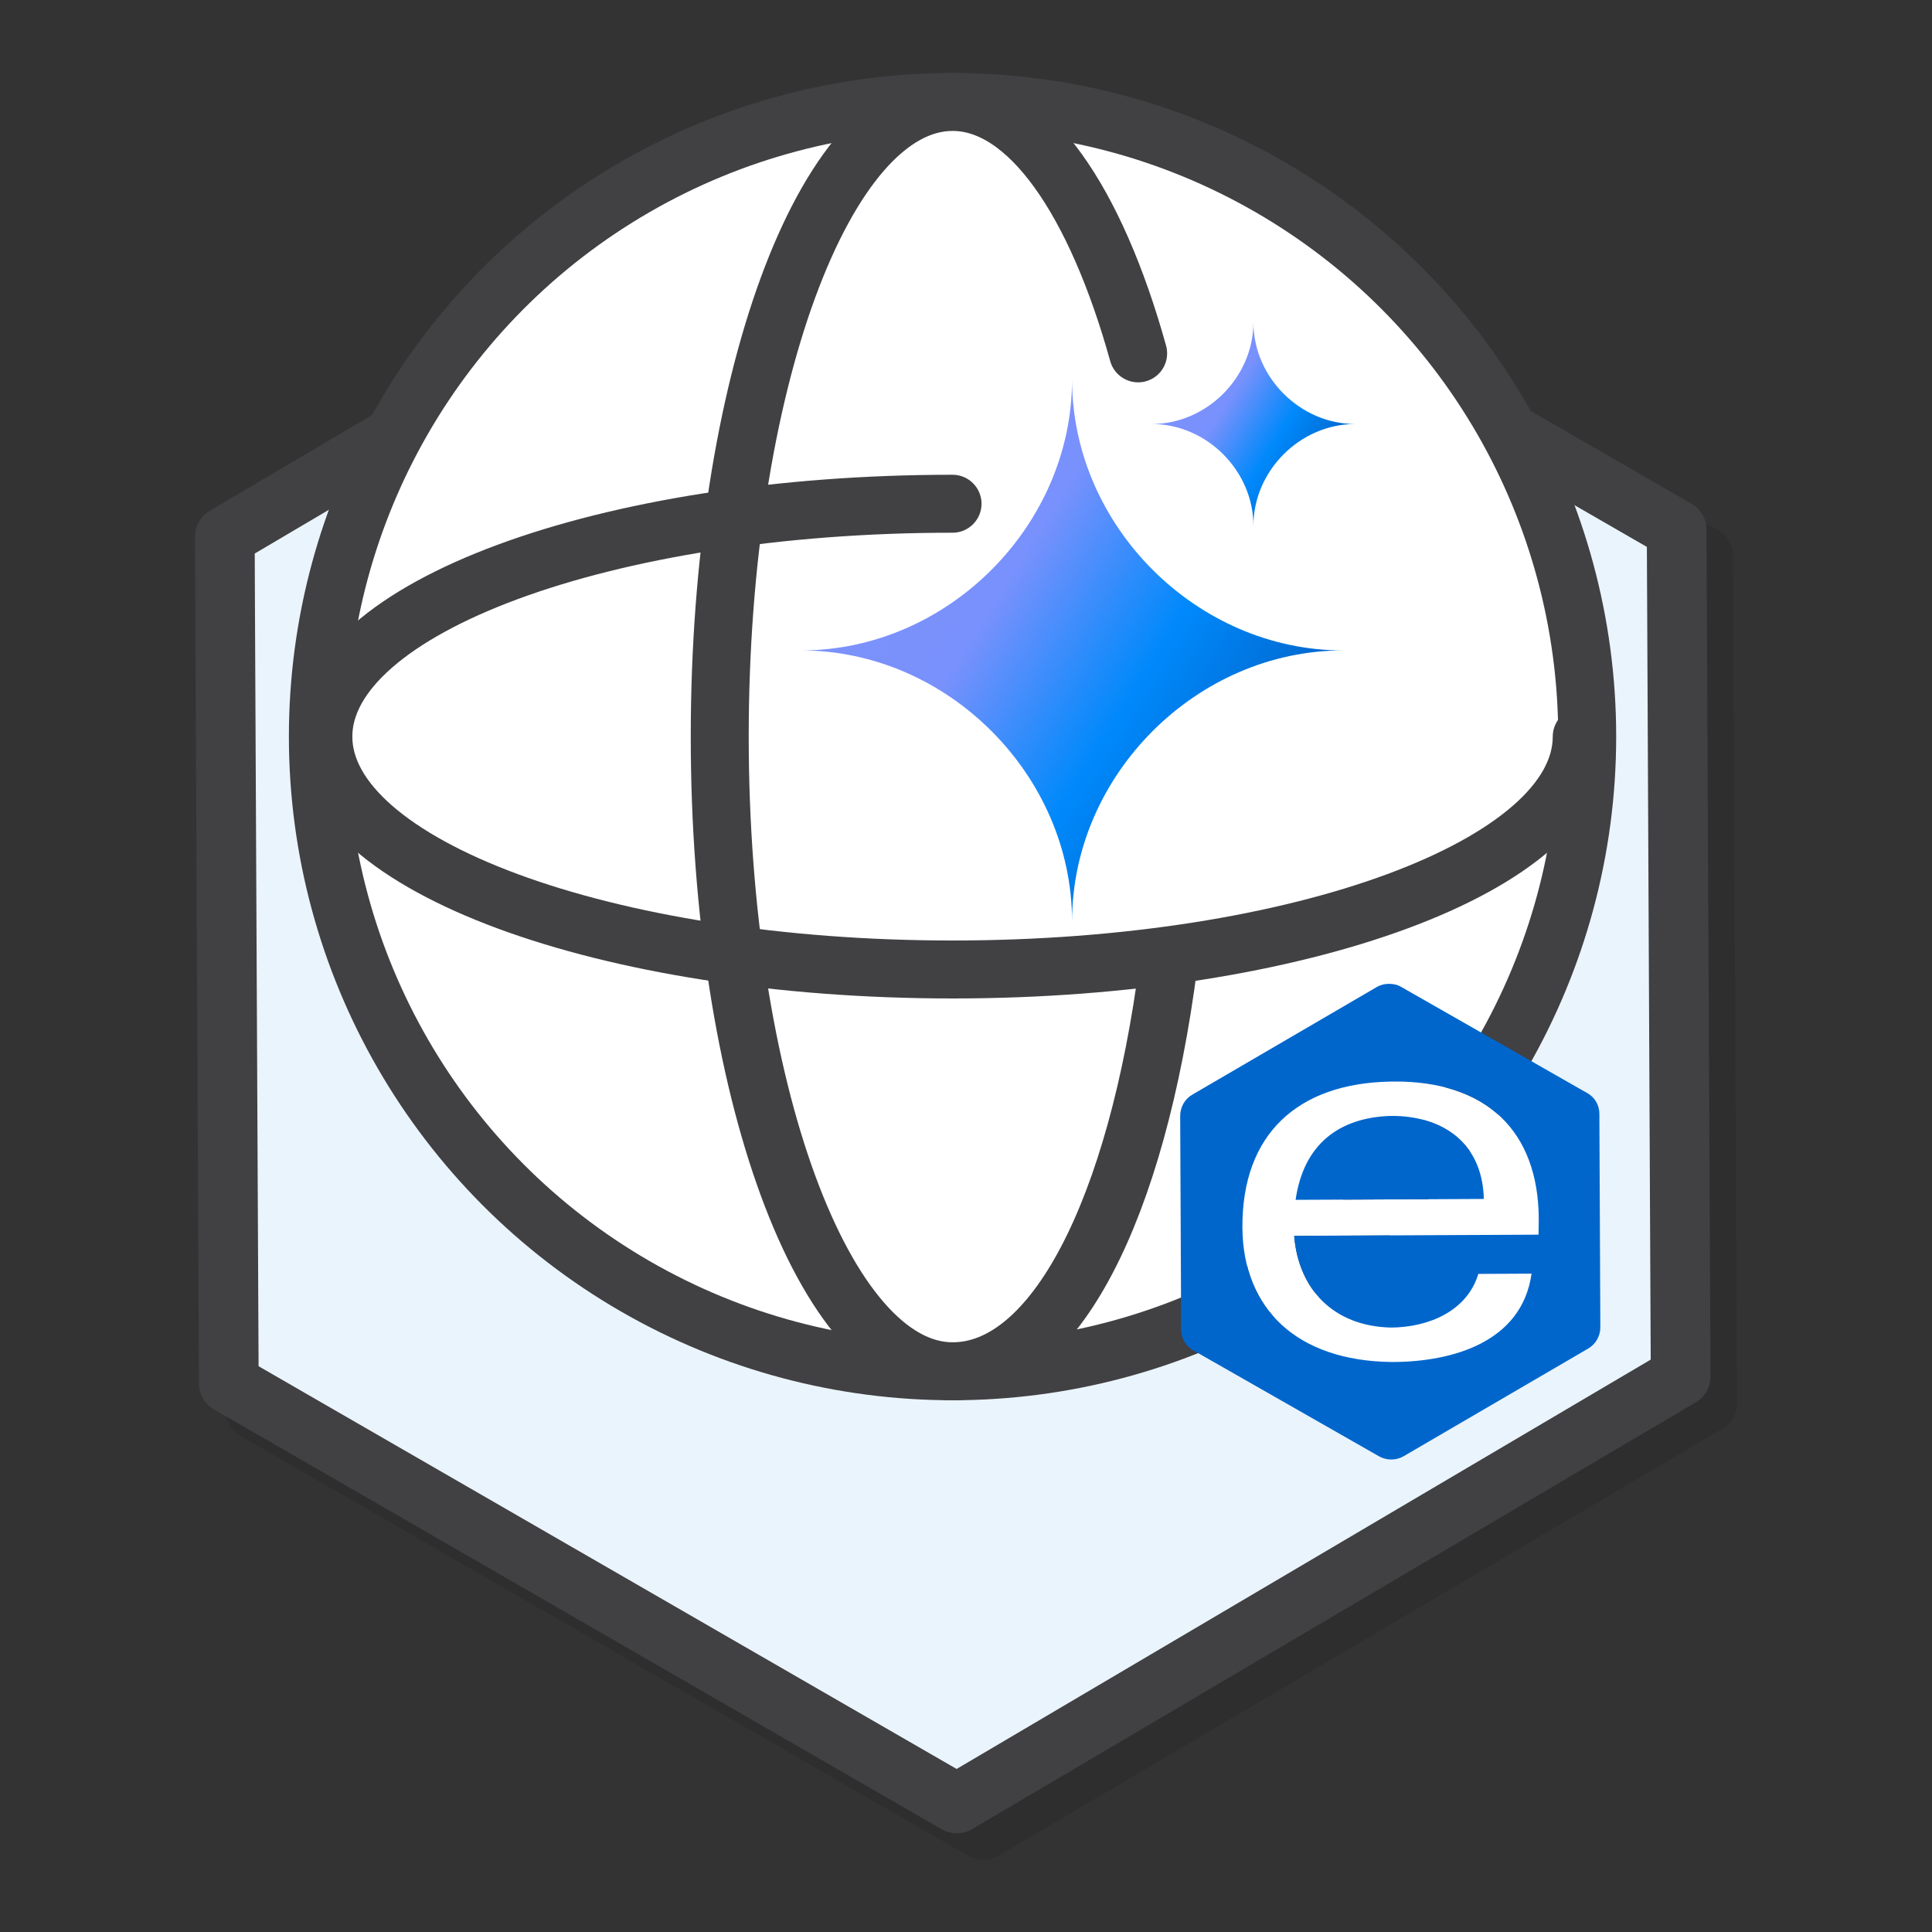
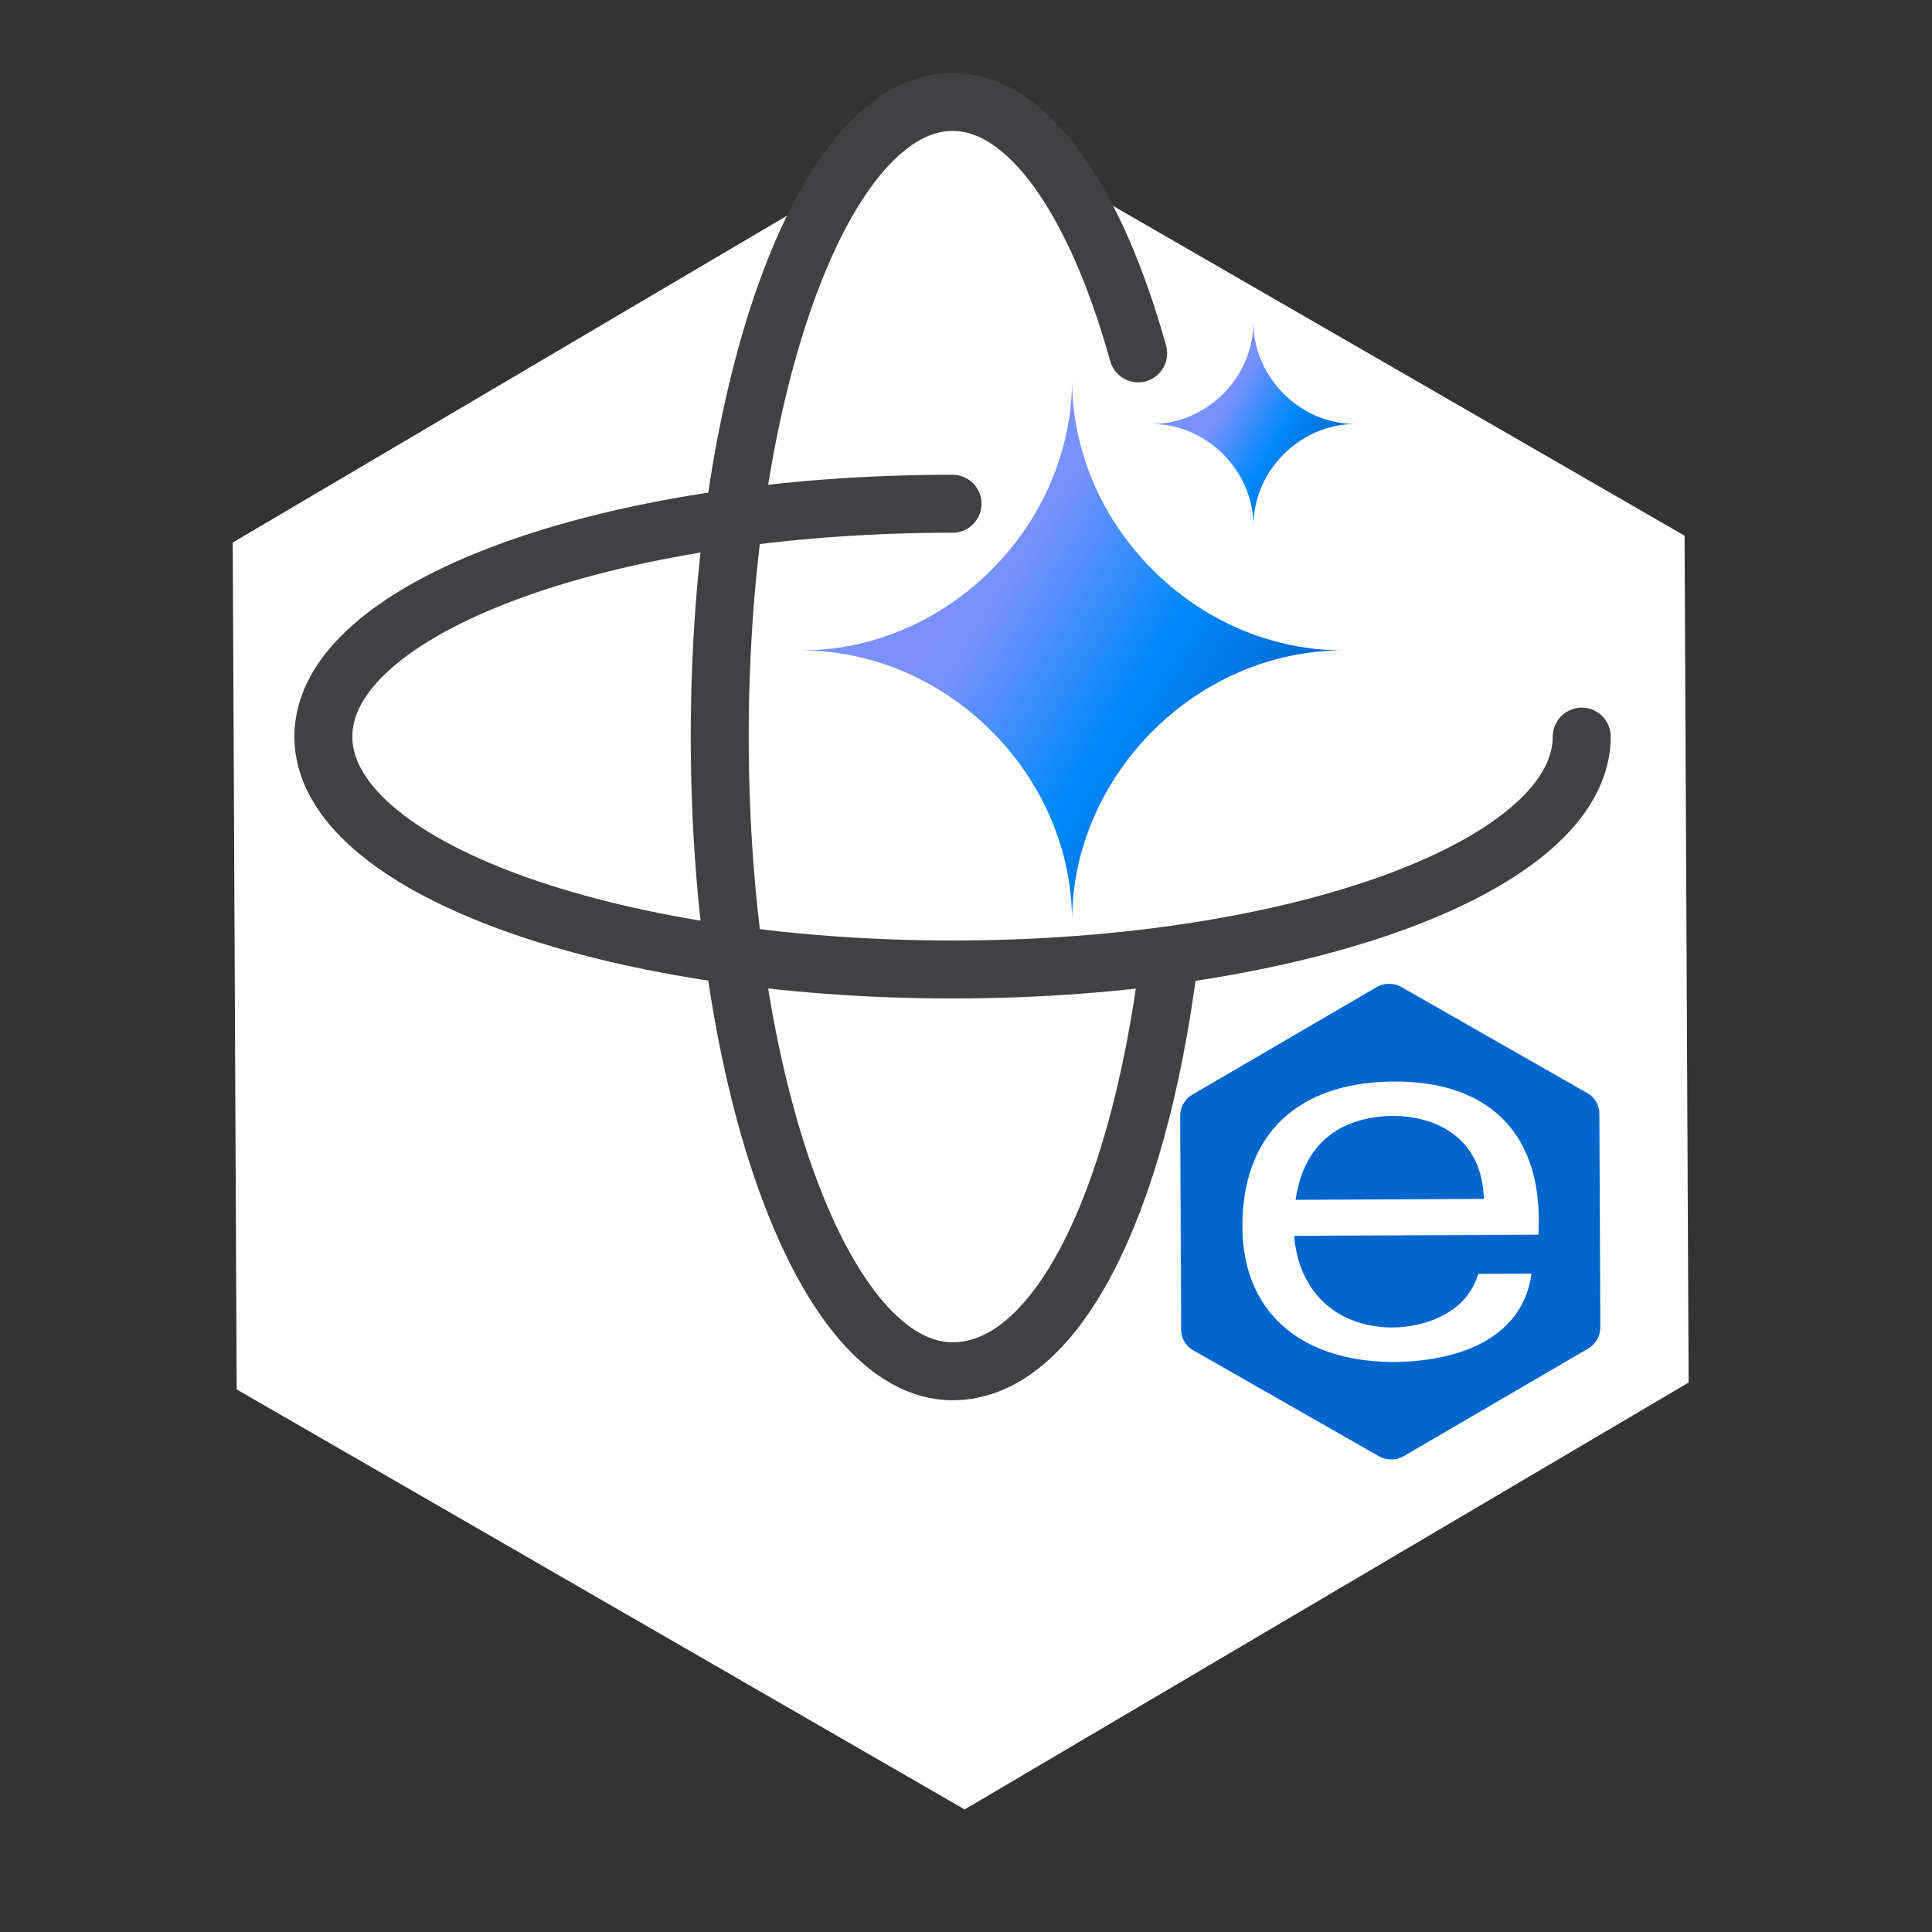
<svg xmlns="http://www.w3.org/2000/svg" xmlns:xlink="http://www.w3.org/1999/xlink" viewBox="0 0 300 300">
  <rect x="0" y="0" width="300" height="300" fill="#333333" stroke="none" />
  <defs>
    <style>      .cls-1 {        stroke: #000;      }      .cls-1, .cls-2 {        fill: none;      }      .cls-1, .cls-2, .cls-3, .cls-4 {        stroke-linecap: round;        stroke-linejoin: round;      }      .cls-1, .cls-4 {        stroke-width: 9.27px;      }      .cls-2, .cls-3 {        stroke-width: 9px;      }      .cls-2, .cls-3, .cls-4 {        stroke: #414042;      }      .cls-3, .cls-5 {        fill: #fff;      }      .cls-6 {        mix-blend-mode: multiply;        opacity: .1;      }      .cls-7 {        fill: url(#linear-gradient-2);      }      .cls-8 {        fill: url(#linear-gradient);      }      .cls-9 {        isolation: isolate;      }      .cls-10 {        fill: #06c;      }      .cls-4 {        fill: #eaf4fc;      }    </style>
    <linearGradient id="linear-gradient" x1="196.74" y1="119.91" x2="136.21" y2="82.09" gradientUnits="userSpaceOnUse">
      <stop offset="0" stop-color="#06c" />
      <stop offset=".34" stop-color="#0089fb" />
      <stop offset=".7" stop-color="#7991fc" />
      <stop offset="1" stop-color="#7c91fc" />
    </linearGradient>
    <linearGradient id="linear-gradient-2" x1="205.98" y1="72.94" x2="183.27" y2="58.74" xlink:href="#linear-gradient" />
  </defs>
  <g class="cls-9">
    <g id="Layer_1">
      <g>
        <polygon class="cls-5" points="262.21 214.68 261.58 83.18 148.55 17.96 36.14 84.24 36.75 215.75 149.79 280.97 262.21 214.68" />
        <g>
          <g class="cls-6">
-             <polygon class="cls-1" points="265.09 217.87 264.47 86.36 151.43 21.14 39.03 87.43 39.08 99.3 39.65 218.95 152.69 284.17 265.09 217.87" />
-           </g>
-           <polygon class="cls-4" points="260.97 213.76 260.35 82.24 147.31 17.02 34.91 83.31 34.96 95.18 35.53 214.83 148.57 280.05 260.97 213.76" />
+             </g>
        </g>
        <g>
-           <circle class="cls-3" cx="147.91" cy="114.38" r="98.55" />
          <path class="cls-3" d="M181.46,149.61c-4.94,38.4-17.77,63.32-33.54,63.32-19.97,0-36.16-44.12-36.16-98.55S127.94,15.83,147.91,15.83c11.77,0,22.22,15.32,28.82,39.04" />
          <path class="cls-2" d="M245.61,114.38c0,19.97-43.74,36.16-97.7,36.16s-97.7-16.19-97.7-36.16,43.74-36.16,97.7-36.16" />
        </g>
        <g>
-           <path class="cls-5" d="M192.93,190.59c.06,12.75,8.57,20.73,23.09,20.91h.45c8.92-.04,19.84-2.97,21.36-13.72l-8.27.04c-1.74,5.81-7.77,8.3-13.57,8.33-8.97-.21-14.34-5.98-15.03-14.24l14.97-.07,22.98-.11.04-2.47c-.06-13.61-8.11-21.39-22.43-21.31h-.66c-14.31.27-22.99,8.12-22.93,22.64h0ZM215.83,173.29h.45c6.91.02,13.88,3.51,14.13,12.88l-14.52.07-14.71.07c1.27-8.72,6.85-12.74,14.65-13.03h0Z" />
          <path class="cls-10" d="M185.11,170c-1.15.66-1.85,1.93-1.85,3.28l.15,33.17c0,1.36.72,2.62,1.94,3.26l28.81,16.44c1.16.65,2.63.64,3.78-.02l28.66-16.72c1.15-.66,1.9-1.93,1.9-3.28l-.15-33.17c0-1.36-.72-2.62-1.94-3.26l-28.81-16.44c-.56-.35-1.22-.49-1.92-.49-.66,0-1.31.15-1.92.51l-28.66,16.72h0ZM215.85,167.94h.66c14.31-.07,22.36,7.7,22.43,21.31l-.04,2.47-22.98.11-14.97.07c.69,8.26,6.06,14.03,15.03,14.24,5.8-.03,11.83-2.52,13.57-8.33l8.27-.04c-1.51,10.74-12.44,13.66-21.36,13.72h-.45c-14.52-.19-23.02-8.16-23.09-20.9-.07-14.52,8.62-22.36,22.93-22.64h0Z" />
          <path class="cls-10" d="M230.41,186.17c-.25-9.37-7.22-12.87-14.13-12.89h-.45c-7.82.29-13.39,4.3-14.65,13.03l14.71-.07,14.52-.07h0Z" />
        </g>
        <g>
          <path class="cls-8" d="M166.47,143.08c0-22.73-19.35-42.08-42.08-42.08,22.73,0,42.08-19.35,42.08-42.08,0,22.73,19.35,42.08,42.08,42.08-22.73,0-42.08,19.35-42.08,42.08Z" />
          <path class="cls-7" d="M194.63,81.63c0-8.53-7.26-15.79-15.79-15.79,8.53,0,15.79-7.26,15.79-15.79,0,8.53,7.26,15.79,15.79,15.79-8.53,0-15.79,7.26-15.79,15.79Z" />
        </g>
      </g>
    </g>
  </g>
</svg>